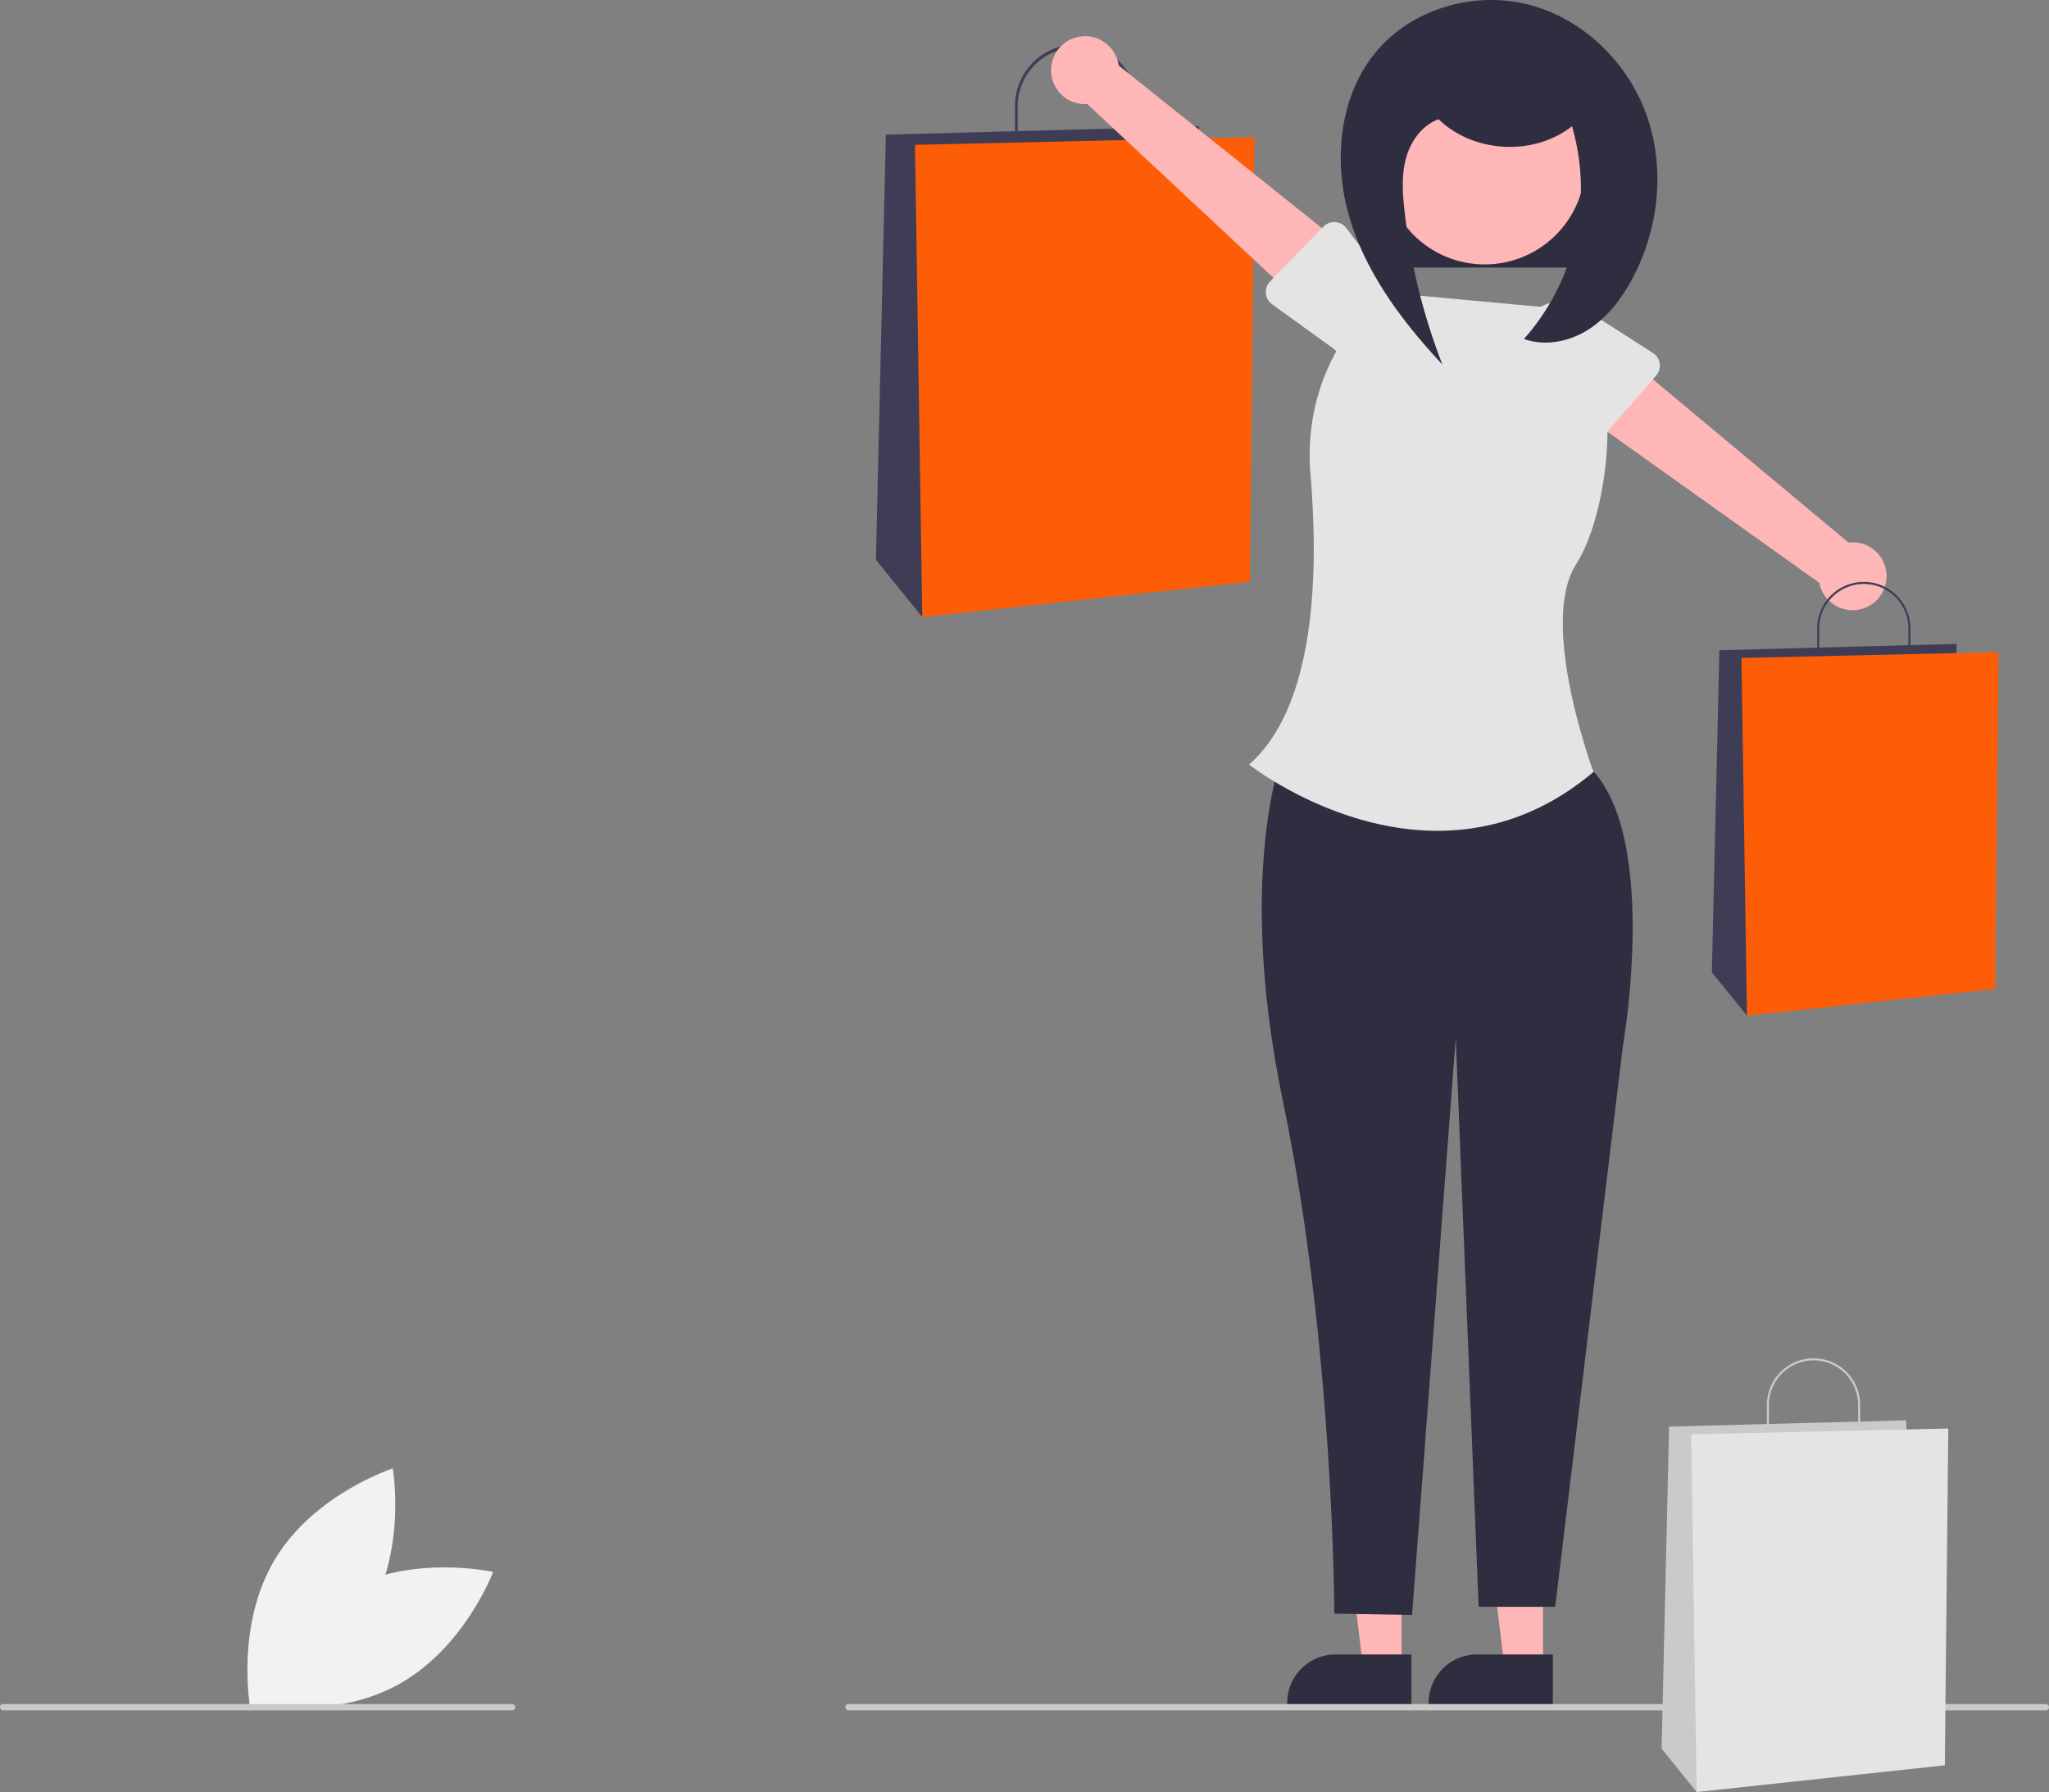
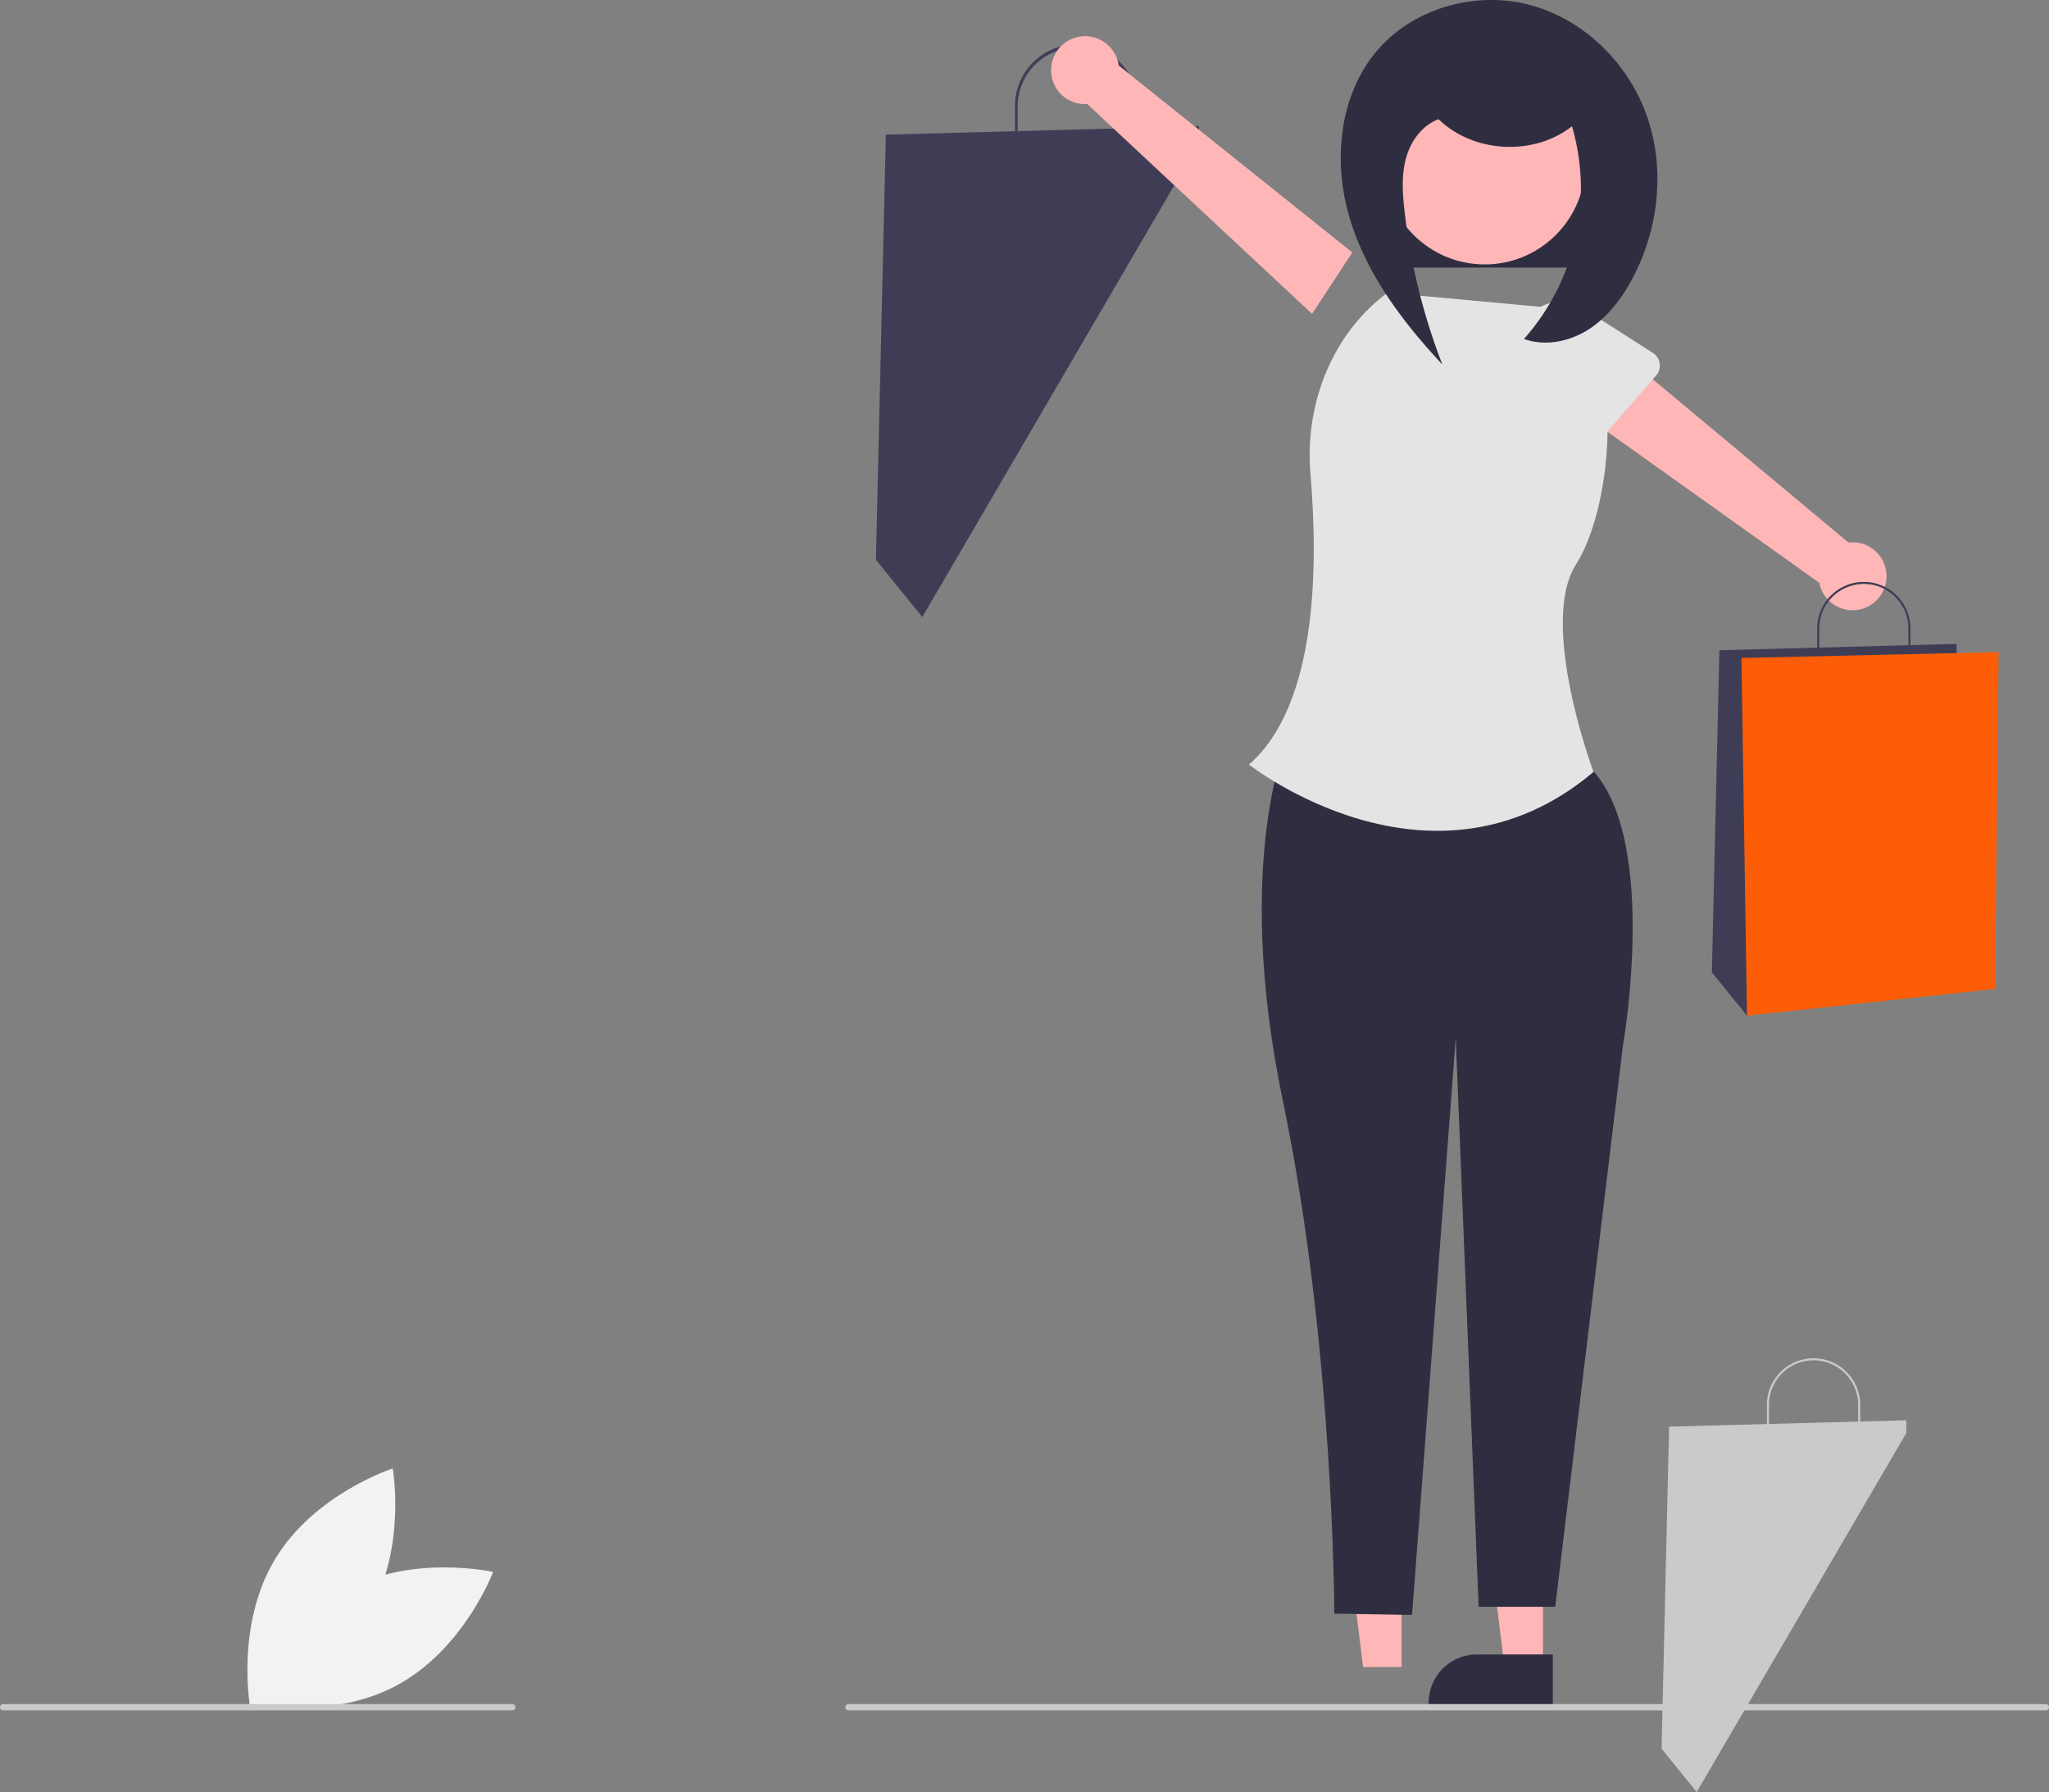
<svg xmlns="http://www.w3.org/2000/svg" width="652" height="570.125" viewBox="0 0 652 570.125" role="img" artist="Katerina Limpitsouni" source="https://undraw.co/">
  <rect x="0" y="0" width="652" height="570.125" fill="#808080" stroke="none" />
  <path d="M383.955,670.805c-21.42,11.55-30.615,36.063-30.615,36.063s25.533,5.787,46.953-5.763,30.615-36.063,30.615-36.063S405.375,659.255,383.955,670.805Z" transform="translate(-274 -164.937)" fill="#f2f2f2" />
  <path d="M391.002,678.744c-12.545,20.852-37.464,28.883-37.464,28.883s-4.579-25.777,7.967-46.63,37.464-28.883,37.464-28.883S403.548,657.892,391.002,678.744Z" transform="translate(-274 -164.937)" fill="#f2f2f2" />
  <rect x="437.445" y="40.125" width="76" height="45" fill="#2f2e41" />
  <path d="M636.152,212.319h-39.184V198.655a19.592,19.592,0,0,1,39.184,0Zm-38.317-.868h37.449V198.655a18.725,18.725,0,0,0-37.449,0Z" transform="translate(-274 -164.937)" fill="#3f3d56" />
  <polygon points="381.527 45.502 381.527 40.162 281.877 42.832 278.723 178.092 293.471 196.31 381.527 45.502" fill="#3f3d56" />
-   <polygon points="399.167 43.622 291.158 46.08 293.471 196.31 397.705 185.075 399.167 43.622" fill="#fd5d07" />
  <polygon points="490.997 530.355 478.737 530.355 472.905 483.067 490.999 483.067 490.997 530.355" fill="#ffb6b6" />
  <path d="M768.123,707.176l-39.531-.001v-.5A15.387,15.387,0,0,1,743.979,691.289h.001l24.144.001Z" transform="translate(-274 -164.937)" fill="#2f2e41" />
  <polygon points="445.997 530.355 433.737 530.355 427.905 483.067 445.999 483.067 445.997 530.355" fill="#ffb6b6" />
-   <path d="M723.123,707.176l-39.531-.001v-.5A15.387,15.387,0,0,1,698.979,691.289h.001l24.144.001Z" transform="translate(-274 -164.937)" fill="#2f2e41" />
  <path d="M683.992,399.196s-17.912,38.575-1.73,116.22,16.316,162.888,16.316,162.888l24.744.403,13.9-183.52L744.5,676.118h24.378l21.485-178.069s14.138-79.513-17.39-93.75Z" transform="translate(-274 -164.937)" fill="#2f2e41" />
  <path d="M769.733,263.063,715.555,258.068l0,0c-16.99,12.384-26.525,34.625-24.568,57.574,2.654,31.115,1.756,73.934-19.542,92.536,0,0,58.049,45.816,109.615,2.35,0,0-17.633-47.238-5.527-66.102S792.007,272.563,769.733,263.063Z" transform="translate(-274 -164.937)" fill="#e4e4e4" />
  <path d="M608.527,186.179a10.743,10.743,0,0,0,11.44,11.852L691.5,264.789l12.821-19.53-74.346-59.48a10.801,10.801,0,0,0-21.448.399Z" transform="translate(-274 -164.937)" fill="#ffb6b6" />
-   <path d="M678.142,254.476l16.97-17.432a4.817,4.817,0,0,1,7.281.438l14.712,19.283a13.377,13.377,0,0,1-18.719,19.116l-19.611-14.138a4.817,4.817,0,0,1-.633-7.266Z" transform="translate(-274 -164.937)" fill="#e4e4e4" />
  <path d="M874.284,348.749a10.743,10.743,0,0,0-12.081-11.199l-75.132-62.68-11.716,20.212,77.536,55.257a10.801,10.801,0,0,0,21.392-1.59Z" transform="translate(-274 -164.937)" fill="#ffb6b6" />
  <path d="M800.982,284.425l-15.975,18.348a4.817,4.817,0,0,1-7.294-.033l-15.761-18.435a13.377,13.377,0,0,1,17.628-20.126l20.366,13.027a4.817,4.817,0,0,1,1.036,7.22Z" transform="translate(-274 -164.937)" fill="#e4e4e4" />
  <path d="M881.918,375.253H852.237v-10.35a14.84,14.84,0,0,1,29.681,0Zm-29.024-.657h28.367V364.903a14.183,14.183,0,0,0-28.367,0Z" transform="translate(-274 -164.937)" fill="#3f3d56" />
  <polygon points="622.594 208.892 622.594 204.847 547.112 206.87 544.723 309.325 555.894 323.125 622.594 208.892" fill="#3f3d56" />
  <polygon points="635.956 207.468 554.142 209.33 555.894 323.125 634.849 314.615 635.956 207.468" fill="#fd5d07" />
  <circle cx="472.445" cy="52.125" r="32" fill="#ffb6b6" />
  <path d="M731.712,202.801c11.07,10.848,30.334,11.888,42.507,2.294a71.784,71.784,0,0,1-15.288,67.676c6.772,2.447,14.567.837,20.62-3.063s10.535-9.854,13.918-16.21c8.374-15.735,10.47-34.947,4.546-51.758s-20.117-30.75-37.36-35.264-37.014,1.062-48.534,14.663c-12.046,14.222-13.998,35.061-8.719,52.936s16.858,33.226,29.579,46.847A195.465,195.465,0,0,1,720.926,232.021c-.647-5.737-1.025-11.651.595-17.193s5.61-10.703,11.17-12.26" transform="translate(-274 -164.937)" fill="#2f2e41" />
  <path d="M925,709.063H544a1,1,0,0,1,0-2H925a1,1,0,0,1,0,2Z" transform="translate(-274 -164.937)" fill="#cacaca" />
  <path d="M437,709.063H275a1,1,0,0,1,0-2H437a1,1,0,0,1,0,2Z" transform="translate(-274 -164.937)" fill="#cacaca" />
  <path d="M865.918,622.253H836.237v-10.35a14.84,14.84,0,0,1,29.681,0Zm-29.024-.657h28.367V611.903a14.183,14.183,0,0,0-28.367,0Z" transform="translate(-274 -164.937)" fill="#cacaca" />
  <polygon points="606.594 455.892 606.594 451.847 531.112 453.87 528.723 556.325 539.894 570.125 606.594 455.892" fill="#cacaca" />
-   <polygon points="619.956 454.468 538.142 456.33 539.894 570.125 618.849 561.615 619.956 454.468" fill="#e4e4e4" />
</svg>